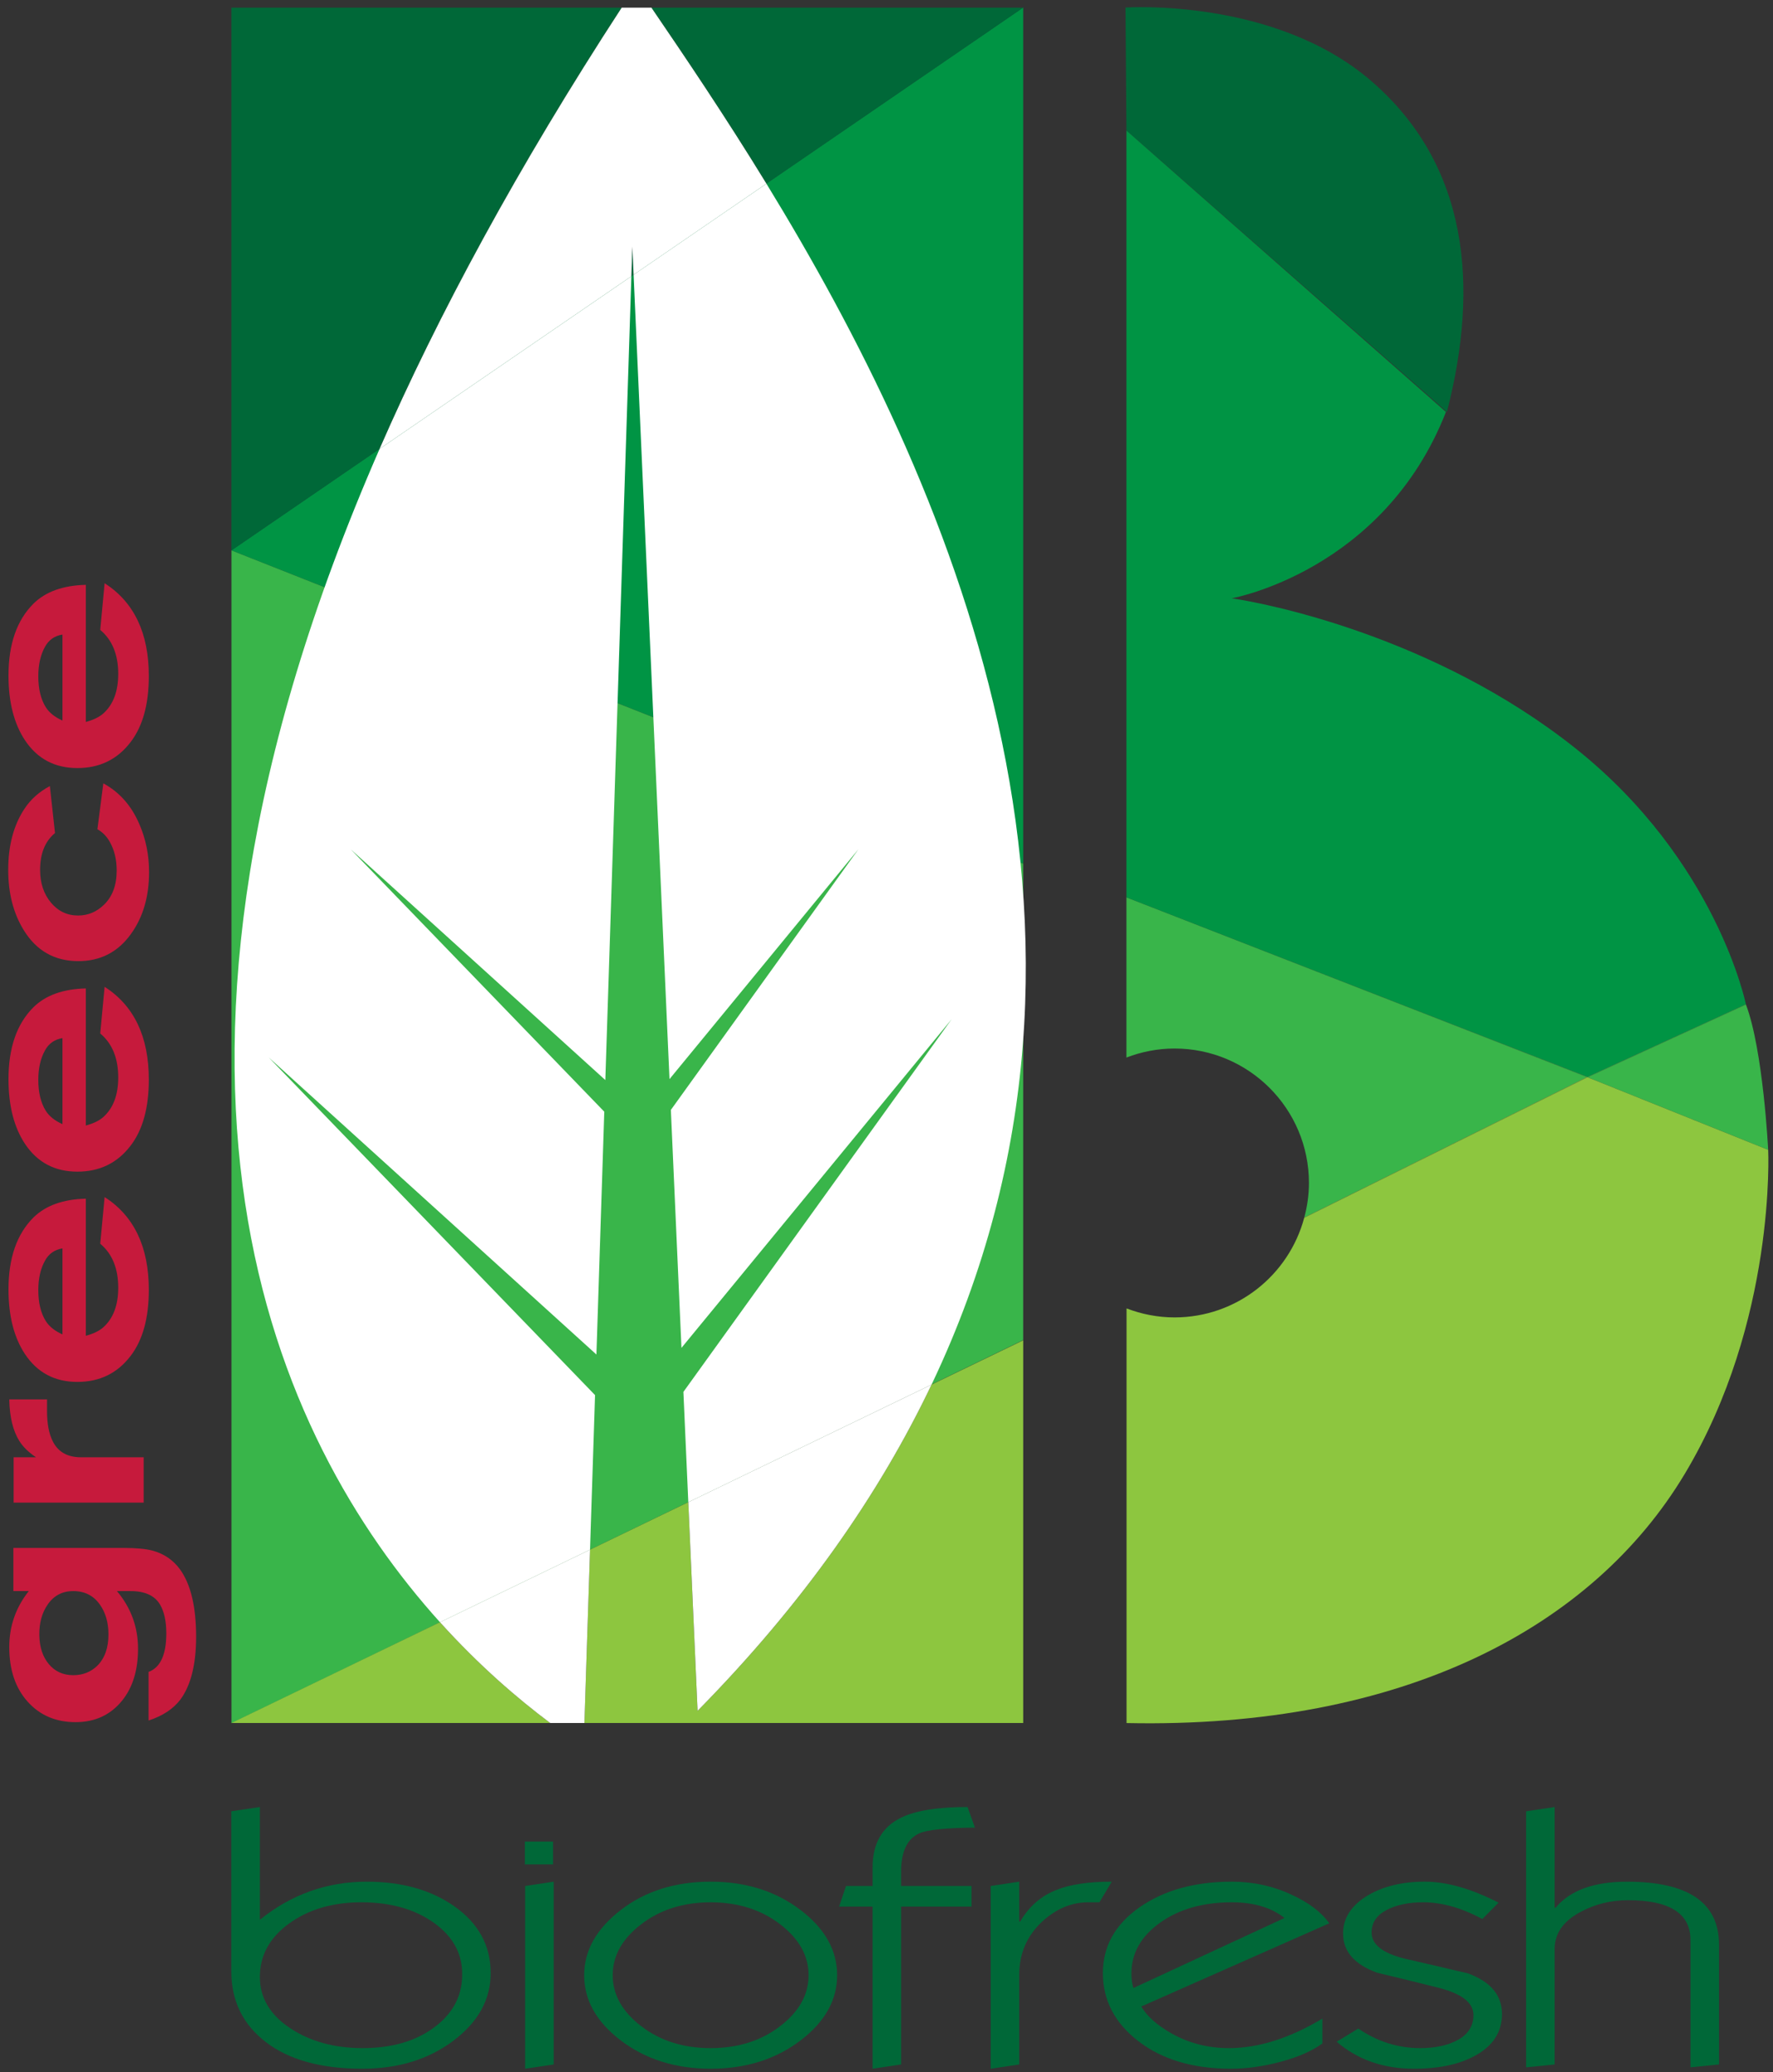
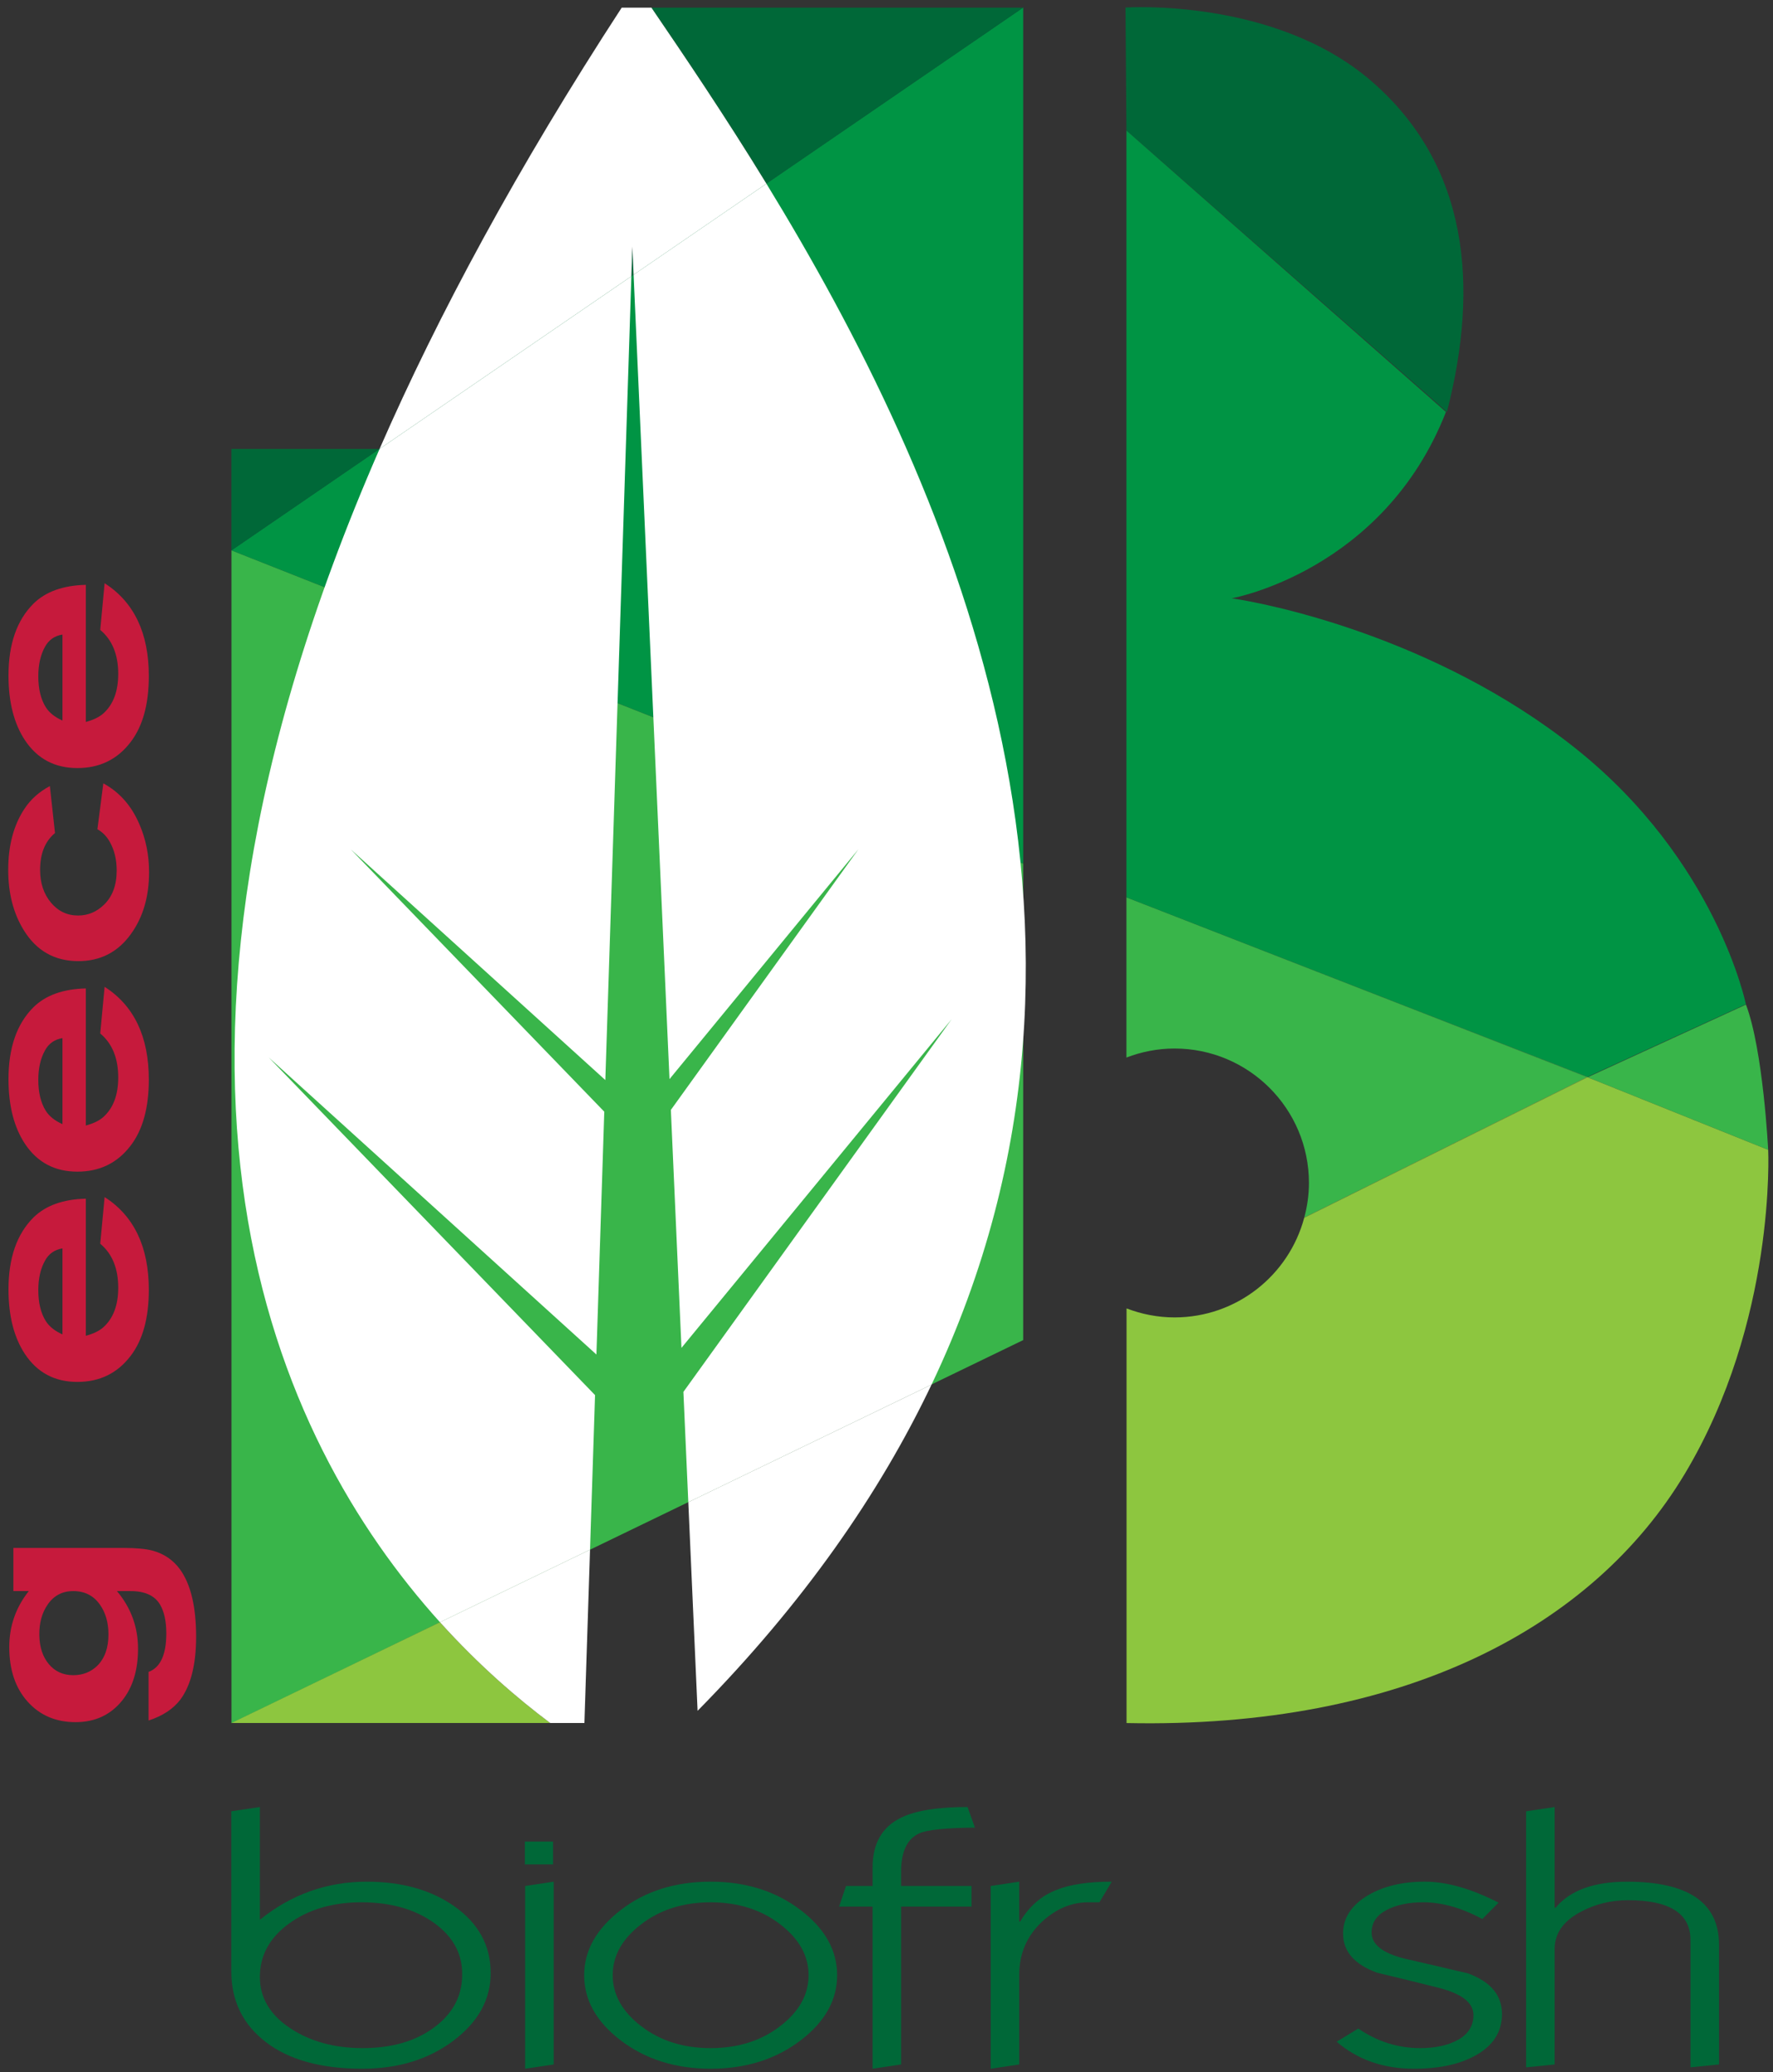
<svg xmlns="http://www.w3.org/2000/svg" version="1.1" id="Layer_1" x="0px" y="0px" width="236.06px" height="275.836px" viewBox="0 0 236.06 275.836" enable-background="new 0 0 236.06 275.836" xml:space="preserve">
  <rect x="0" y="0" width="236.06" height="275.836" fill="#333333" stroke="none" />
  <g>
    <g>
      <g>
        <path fill="#006838" d="M65.33,262.646c0,3.503-1.648,6.499-4.948,8.99c-3.296,2.495-7.35,3.74-12.153,3.74     c-5.46,0-9.73-1.173-12.81-3.526c-3.08-2.351-4.621-5.498-4.621-9.441v-21.303l3.802-0.564v15.002     c4.194-3.375,8.932-5.064,14.217-5.064c4.673,0,8.561,1.087,11.665,3.269C63.713,256.019,65.33,258.984,65.33,262.646z      M61.531,263.023c0.086-2.842-1.149-5.182-3.702-7.029c-2.557-1.845-5.801-2.77-9.731-2.77c-3.798,0-7.002,0.939-9.6,2.817     c-2.598,1.879-3.898,4.253-3.898,7.123c0,2.745,1.332,5.01,3.998,6.792c2.663,1.782,5.897,2.677,9.696,2.677     c3.843,0,6.999-0.908,9.466-2.722C60.23,268.096,61.486,265.801,61.531,263.023z" />
        <path fill="#006838" d="M73.719,274.809l-3.802,0.567V251.05l3.802-0.571V274.809z" />
        <path fill="#006838" d="M111.458,262.928c0,3.282-1.593,6.155-4.783,8.615c-3.32,2.557-7.339,3.833-12.057,3.833     s-8.736-1.276-12.057-3.833c-3.189-2.46-4.783-5.333-4.783-8.615c0-3.279,1.627-6.177,4.883-8.686     c3.251-2.508,7.239-3.764,11.957-3.764s8.736,1.28,12.057,3.836C109.865,256.775,111.458,259.648,111.458,262.928z      M107.656,262.928c0-2.588-1.267-4.852-3.799-6.789c-2.536-1.944-5.612-2.914-9.239-2.914c-3.626,0-6.706,0.97-9.238,2.914     c-2.533,1.938-3.802,4.201-3.802,6.789c0,2.587,1.27,4.854,3.802,6.792c2.532,1.944,5.612,2.914,9.238,2.914     c3.627,0,6.703-0.97,9.239-2.914C106.389,267.782,107.656,265.515,107.656,262.928z" />
        <path fill="#006838" d="M129.805,243.283c-3.889,0.035-6.359,0.286-7.405,0.761c-1.617,0.727-2.426,2.43-2.426,5.109v1.896h9.373     v2.742h-9.373v21.017l-3.798,0.567v-21.584h-4.457l0.919-2.742h3.538v-2.464c0-3.187,1.266-5.396,3.798-6.627     c1.924-0.946,4.872-1.418,8.847-1.418L129.805,243.283z" />
        <path fill="#006838" d="M148.02,250.479l-1.641,2.746c-0.262,0-0.764,0-1.504,0c-2.229,0-4.283,0.87-6.159,2.604     c-2.009,1.893-3.015,4.242-3.015,7.054v11.926l-3.801,0.567V251.05l3.801-0.571v5.303h0.131c1.178-2.021,2.795-3.424,4.849-4.216     C142.471,250.843,144.92,250.479,148.02,250.479z" />
-         <path fill="#006838" d="M176.981,256.019l-25.032,11.075c0.785,1.325,2.141,2.526,4.061,3.6c2.315,1.294,4.852,1.94,7.604,1.94     c3.93,0,8.08-1.311,12.449-3.929v3.31c-1.396,1.015-3.255,1.823-5.57,2.439c-2.312,0.616-4.521,0.922-6.617,0.922     c-5.023,0-9.121-1.214-12.283-3.644c-3.17-2.43-4.752-5.461-4.752-9.087c0-3.565,1.627-6.486,4.879-8.757     c3.256-2.274,7.35-3.41,12.287-3.41c2.842,0,5.502,0.585,7.993,1.751C174.27,253.272,175.932,254.535,176.981,256.019z      M171.019,255.31c-1.748-1.391-4.088-2.085-7.013-2.085c-3.844,0-7.033,0.908-9.565,2.722c-2.536,1.816-3.802,4.063-3.802,6.743     c0,0.758,0.09,1.408,0.265,1.944L171.019,255.31z" />
        <path fill="#006838" d="M199.977,268.089c0,2.367-1.156,4.197-3.472,5.491c-2.096,1.197-4.849,1.796-8.255,1.796     c-4.063,0-7.494-1.197-10.287-3.596l2.883-1.751c2.535,1.737,5.285,2.604,8.254,2.604c2.055,0,3.744-0.378,5.079-1.136     c1.331-0.757,1.999-1.848,1.999-3.269c0-1.61-1.507-2.808-4.521-3.596c-2.752-0.694-5.525-1.373-8.319-2.037     c-3.015-1.104-4.521-2.838-4.521-5.206c0-2.081,1.114-3.788,3.341-5.112c2.051-1.198,4.562-1.8,7.535-1.8     c2.926,0,6.201,0.933,9.828,2.794l-2.162,2.178c-2.752-1.482-5.374-2.226-7.865-2.226c-1.961,0-3.6,0.348-4.913,1.042     c-1.308,0.695-1.965,1.687-1.965,2.979c0,1.611,1.507,2.78,4.521,3.507c2.754,0.63,5.527,1.276,8.324,1.937     C198.47,263.798,199.977,265.598,199.977,268.089z" />
        <path fill="#006838" d="M228.873,274.809l-3.799,0.382v-16.946c0-3.537-2.773-5.302-8.324-5.302     c-2.229,0-4.301,0.502-6.224,1.514c-2.36,1.231-3.538,2.887-3.538,4.972v15.381l-3.801,0.382v-34.085l3.801-0.564v13.393h0.131     c1.92-2.303,5.09-3.455,9.501-3.455c8.169,0,12.253,2.794,12.253,8.379V274.809z" />
        <rect x="69.882" y="245.142" fill="#006838" width="3.75" height="3.035" />
      </g>
      <g>
        <g>
          <g>
            <path fill="#C61A3C" d="M17.384,211.796h-1.813c1.871,2.229,2.806,4.786,2.806,7.67c0,2.835-0.695,5.125-2.087,6.87       c-1.551,1.938-3.627,2.907-6.228,2.907c-2.623,0-4.75-0.908-6.382-2.726c-1.631-1.817-2.447-4.24-2.447-7.27       c0-2.787,0.868-5.271,2.601-7.452H1.781v-5.743h14.646c1.711,0,3.011,0.122,3.901,0.363c1.505,0.413,2.714,1.236,3.627,2.472       c1.438,1.987,2.156,4.98,2.156,8.979c0,3.684-0.696,6.47-2.087,8.36c-0.958,1.261-2.373,2.193-4.243,2.799v-6.47       c1.574-0.582,2.361-2.29,2.361-5.126c0-1.599-0.274-2.871-0.821-3.816C20.612,212.402,19.3,211.796,17.384,211.796z        M5.237,217.648c0.023,1.6,0.445,2.89,1.266,3.871s1.905,1.472,3.25,1.472c1.278,0,2.35-0.424,3.217-1.271       c0.981-0.994,1.471-2.375,1.471-4.145c0-1.574-0.376-2.896-1.129-3.962c-0.843-1.211-2.03-1.817-3.559-1.817       c-1.459,0-2.601,0.606-3.422,1.817C5.579,214.704,5.214,216.049,5.237,217.648z" />
-             <path fill="#C61A3C" d="M1.815,193.985h2.977c-1.004-0.678-1.745-1.405-2.224-2.181c-0.844-1.357-1.289-3.199-1.335-5.525h5.03       c0,0.679,0,1.199,0,1.563c0,1.672,0.251,3.005,0.753,3.998c0.708,1.43,1.962,2.145,3.764,2.145h8.349v6.034H1.815V193.985z" />
            <path fill="#C61A3C" d="M11.43,159.562v18.247c1.004-0.266,1.779-0.642,2.327-1.126c1.323-1.188,1.984-2.944,1.984-5.271       c0-2.567-0.798-4.519-2.395-5.852l0.582-6.216c3.924,2.521,5.886,6.64,5.886,12.358c0,3.757-0.81,6.688-2.43,8.797       c-1.756,2.303-4.118,3.453-7.083,3.453c-3.011,0-5.338-1.236-6.98-3.708c-1.459-2.204-2.19-5.076-2.19-8.614       c0-4.168,1.107-7.354,3.319-9.56C6.07,160.472,8.396,159.636,11.43,159.562z M8.316,177.628v-11.449       c-1.049,0.169-1.825,0.715-2.327,1.636c-0.593,1.066-0.89,2.375-0.89,3.925c0,1.673,0.331,3.042,0.993,4.107       C6.549,176.574,7.29,177.168,8.316,177.628z" />
            <path fill="#C61A3C" d="M11.43,131.574v18.247c1.004-0.266,1.779-0.642,2.327-1.126c1.323-1.188,1.984-2.944,1.984-5.271       c0-2.567-0.798-4.519-2.395-5.852l0.582-6.216c3.924,2.521,5.886,6.64,5.886,12.358c0,3.757-0.81,6.688-2.43,8.797       c-1.756,2.303-4.118,3.453-7.083,3.453c-3.011,0-5.338-1.236-6.98-3.708c-1.459-2.204-2.19-5.076-2.19-8.614       c0-4.168,1.107-7.354,3.319-9.56C6.07,132.483,8.396,131.647,11.43,131.574z M8.316,149.64V138.19       c-1.049,0.169-1.825,0.715-2.327,1.636c-0.593,1.066-0.89,2.375-0.89,3.925c0,1.673,0.331,3.042,0.993,4.107       C6.549,148.586,7.29,149.18,8.316,149.64z" />
            <path fill="#C61A3C" d="M12.97,110.383l0.787-6.106c2.145,1.163,3.741,2.968,4.791,5.415c0.867,1.987,1.3,4.12,1.3,6.397       c0,3.248-0.798,5.986-2.396,8.215c-1.733,2.424-4.072,3.636-7.015,3.636c-3.17,0-5.6-1.382-7.289-4.145       c-1.369-2.229-2.053-4.895-2.053-7.996c0-3.271,0.73-5.998,2.19-8.179c0.821-1.236,1.939-2.229,3.354-2.98l0.685,6.252       c-1.323,1.09-1.985,2.726-1.985,4.907c0,1.744,0.479,3.192,1.437,4.344c0.958,1.15,2.167,1.727,3.627,1.727       c1.3,0,2.441-0.473,3.422-1.418c1.141-1.091,1.711-2.617,1.711-4.58c0-1.454-0.308-2.726-0.924-3.816       C14.202,111.327,13.654,110.771,12.97,110.383z" />
            <path fill="#C61A3C" d="M11.43,77.851v18.247c1.004-0.266,1.779-0.642,2.327-1.126c1.323-1.188,1.984-2.944,1.984-5.271       c0-2.567-0.798-4.519-2.395-5.852l0.582-6.216c3.924,2.521,5.886,6.64,5.886,12.358c0,3.757-0.81,6.688-2.43,8.797       c-1.756,2.303-4.118,3.453-7.083,3.453c-3.011,0-5.338-1.236-6.98-3.708c-1.459-2.204-2.19-5.076-2.19-8.614       c0-4.168,1.107-7.354,3.319-9.56C6.07,78.76,8.396,77.924,11.43,77.851z M8.316,95.916V84.467       c-1.049,0.169-1.825,0.715-2.327,1.636c-0.593,1.066-0.89,2.375-0.89,3.925c0,1.673,0.331,3.042,0.993,4.107       C6.549,94.862,7.29,95.456,8.316,95.916z" />
          </g>
        </g>
        <polygon fill="#009444" points="136.229,0.994 30.802,73.262 136.229,114.954    " />
        <polygon fill="#39B54A" points="30.819,73.269 30.819,229.383 136.229,178.386 136.229,114.965    " />
        <g>
-           <polygon fill="none" points="126.705,135.668 90.731,179.422 89.32,147.745 114.294,113.041 89.138,143.645 84.358,36.574       84.062,36.776 80.595,143.771 46.713,113.068 80.454,147.982 79.407,180.307 35.785,140.764 79.225,185.708 78.558,206.285       91.643,199.962 90.989,185.281     " />
          <polygon fill="#006838" points="84.19,32.821 84.062,36.776 84.358,36.574     " />
-           <path fill="#006838" d="M30.809,1.019v72.261l19.73-13.524C58.37,41.839,68.918,22.299,82.777,1.019H30.809z" />
+           <path fill="#006838" d="M30.809,1.019v72.261l19.73-13.524H30.809z" />
          <path fill="#006838" d="M136.229,1.019h-49.5c4.443,6.518,9.792,14.413,15.314,23.433L136.229,1.019z" />
          <path fill="#8DC63F" d="M58.579,215.939l-27.77,13.419h42.45C68.956,226.141,63.792,221.72,58.579,215.939z" />
-           <path fill="#8DC63F" d="M92.878,227.734l-1.236-27.772l-13.085,6.323l-0.749,23.073h58.423v-50.944l-12.205,5.898      C117.108,198.834,106.998,213.399,92.878,227.734z" />
          <path fill="#FFFFFF" d="M79.225,185.708l-43.44-44.944l43.623,39.543l1.046-32.324l-33.741-34.914l33.882,30.703l3.468-106.995      L50.539,59.755c-36.58,83.688-13.846,131.915,8.04,156.185l19.979-9.654L79.225,185.708z" />
          <path fill="#FFFFFF" d="M89.138,143.645l25.156-30.604L89.32,147.745l1.411,31.677l35.974-43.754l-35.716,49.613l0.653,14.681      l32.385-15.649c28.979-60.821,1.89-120.862-21.984-159.861L84.358,36.574L89.138,143.645z" />
          <path fill="#FFFFFF" d="M84.19,32.821l0.167,3.753l17.685-12.123c-5.521-9.02-10.871-16.915-15.314-23.433h-3.952      c-13.859,21.28-24.407,40.82-32.238,58.736l33.523-22.979L84.19,32.821z" />
          <path fill="#FFFFFF" d="M58.579,215.939c5.213,5.78,10.376,10.201,14.68,13.419h4.55l0.749-23.073L58.579,215.939z" />
          <path fill="#FFFFFF" d="M92.878,227.734c14.119-14.335,24.23-28.9,31.149-43.422l-32.385,15.649L92.878,227.734z" />
        </g>
      </g>
    </g>
    <g>
      <path fill="#006838" d="M182.598,10.804c-12.899-11.162-32.746-9.8-32.746-9.8l0.124,16.372l42.67,37.46    C196.988,37.966,195.498,21.966,182.598,10.804z" />
      <path fill="#009444" d="M232.445,133.683c0.006,0.011,0.009,0.024,0.014,0.038c-0.01-0.052-3.869-19.121-22.699-34.109    c-18.852-15.005-41.428-19.348-45.77-19.967c0,0,20.219-3.6,28.527-24.809l-42.542-37.46v102.082l2.522,0.981l58.857,22.908    L232.445,133.683z" />
      <path fill="#39B54A" d="M174.275,157.47c0,1.593-0.229,3.127-0.62,4.597l37.649-18.694l0.004-0.003l-58.811-22.93l-2.522-0.981    v21.316c1.99-0.764,4.145-1.201,6.405-1.201C166.263,139.573,174.275,147.587,174.275,157.47z" />
      <polygon fill="#39B54A" points="211.355,143.348 152.498,120.439 211.309,143.369   " />
      <path fill="#39B54A" d="M211.373,143.396l-0.003-0.004l-0.005,0.004l24.053,9.665c0,0-0.658-13.268-2.959-19.341v0.004    L211.373,143.396z" />
-       <path fill="#39B54A" d="M211.355,143.348l0.06,0.024l-0.045,0.021l0.003,0.004l21.086-9.672v-0.004    c-0.005-0.014-0.008-0.027-0.014-0.038L211.355,143.348z" />
      <polygon fill="#39B54A" points="211.309,143.369 211.305,143.372 211.365,143.396 211.37,143.393   " />
      <polygon fill="#39B54A" points="211.415,143.372 211.355,143.348 211.309,143.369 211.37,143.393   " />
      <path fill="#8DC63F" d="M235.418,153.062l-24.053-9.665l-37.721,18.711c-2.045,7.632-8.988,13.258-17.264,13.258    c-2.254,0-4.4-0.438-6.389-1.197v55.194c36.831,0.771,62.084-12.772,74.305-33.143    C236.52,175.854,235.418,153.062,235.418,153.062z" />
      <path fill="#8DC63F" d="M173.655,162.066c-0.003,0.014-0.005,0.027-0.011,0.041l37.721-18.711l-0.061-0.024L173.655,162.066z" />
    </g>
  </g>
</svg>